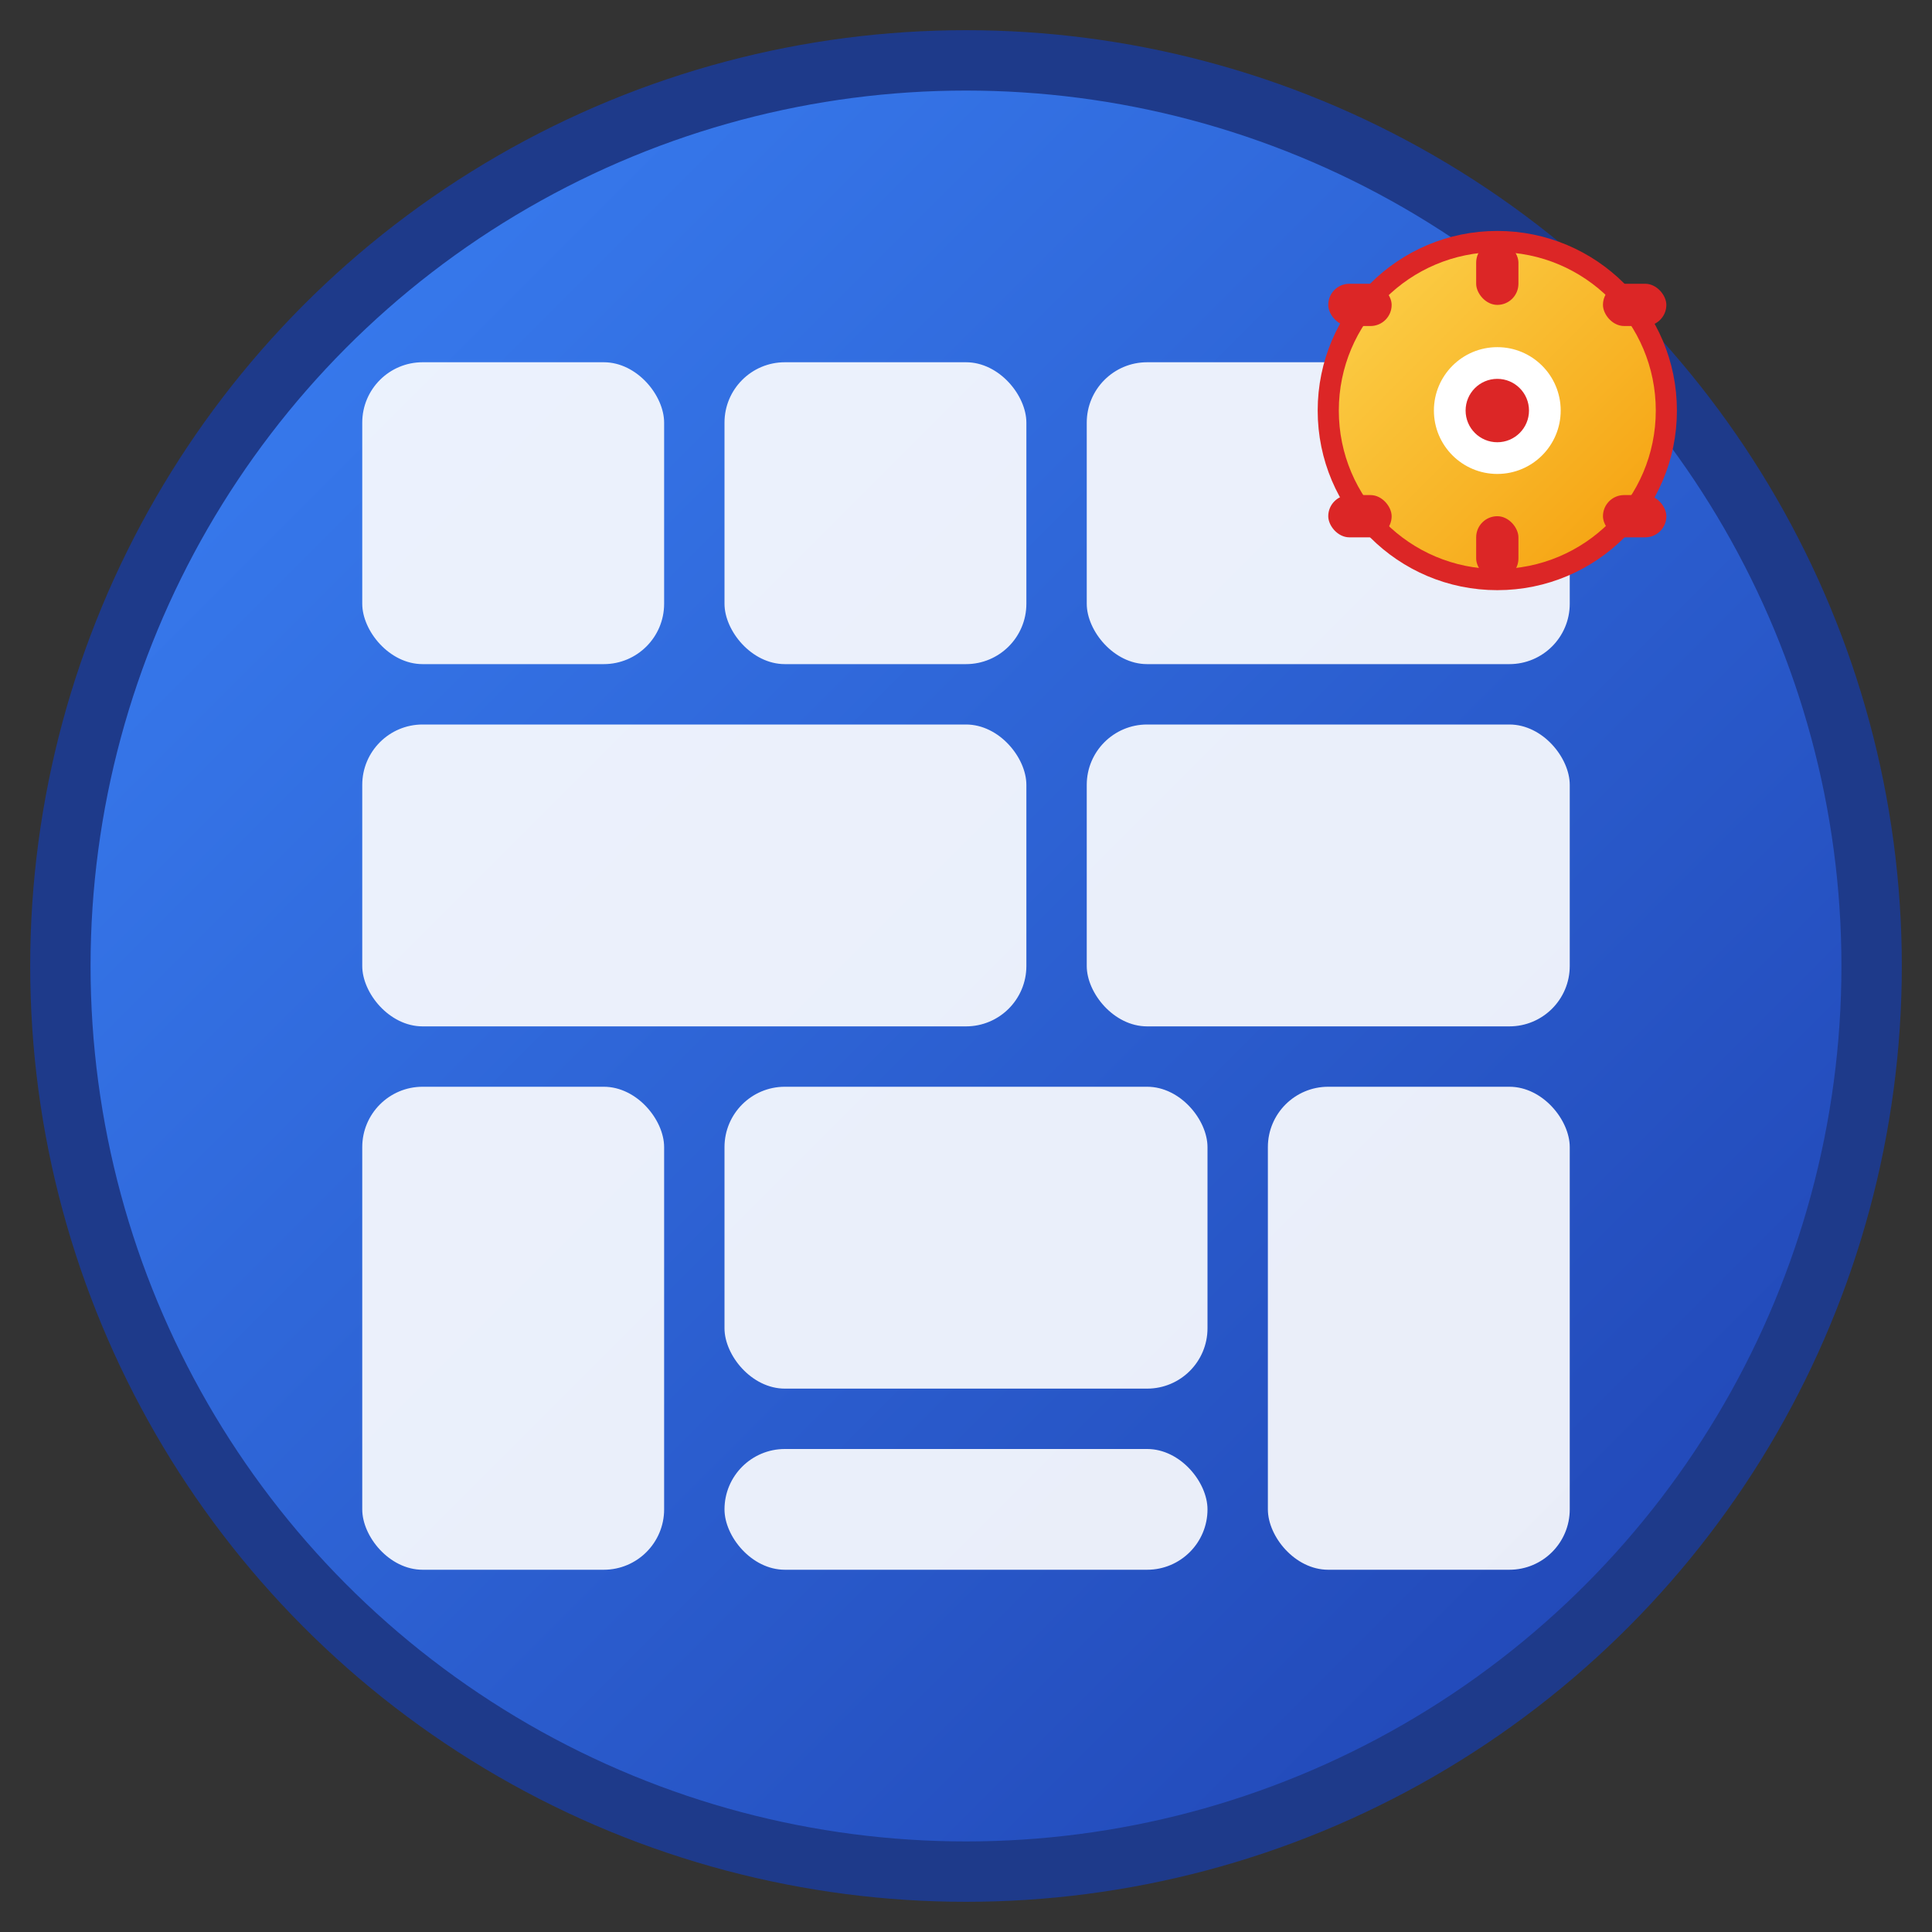
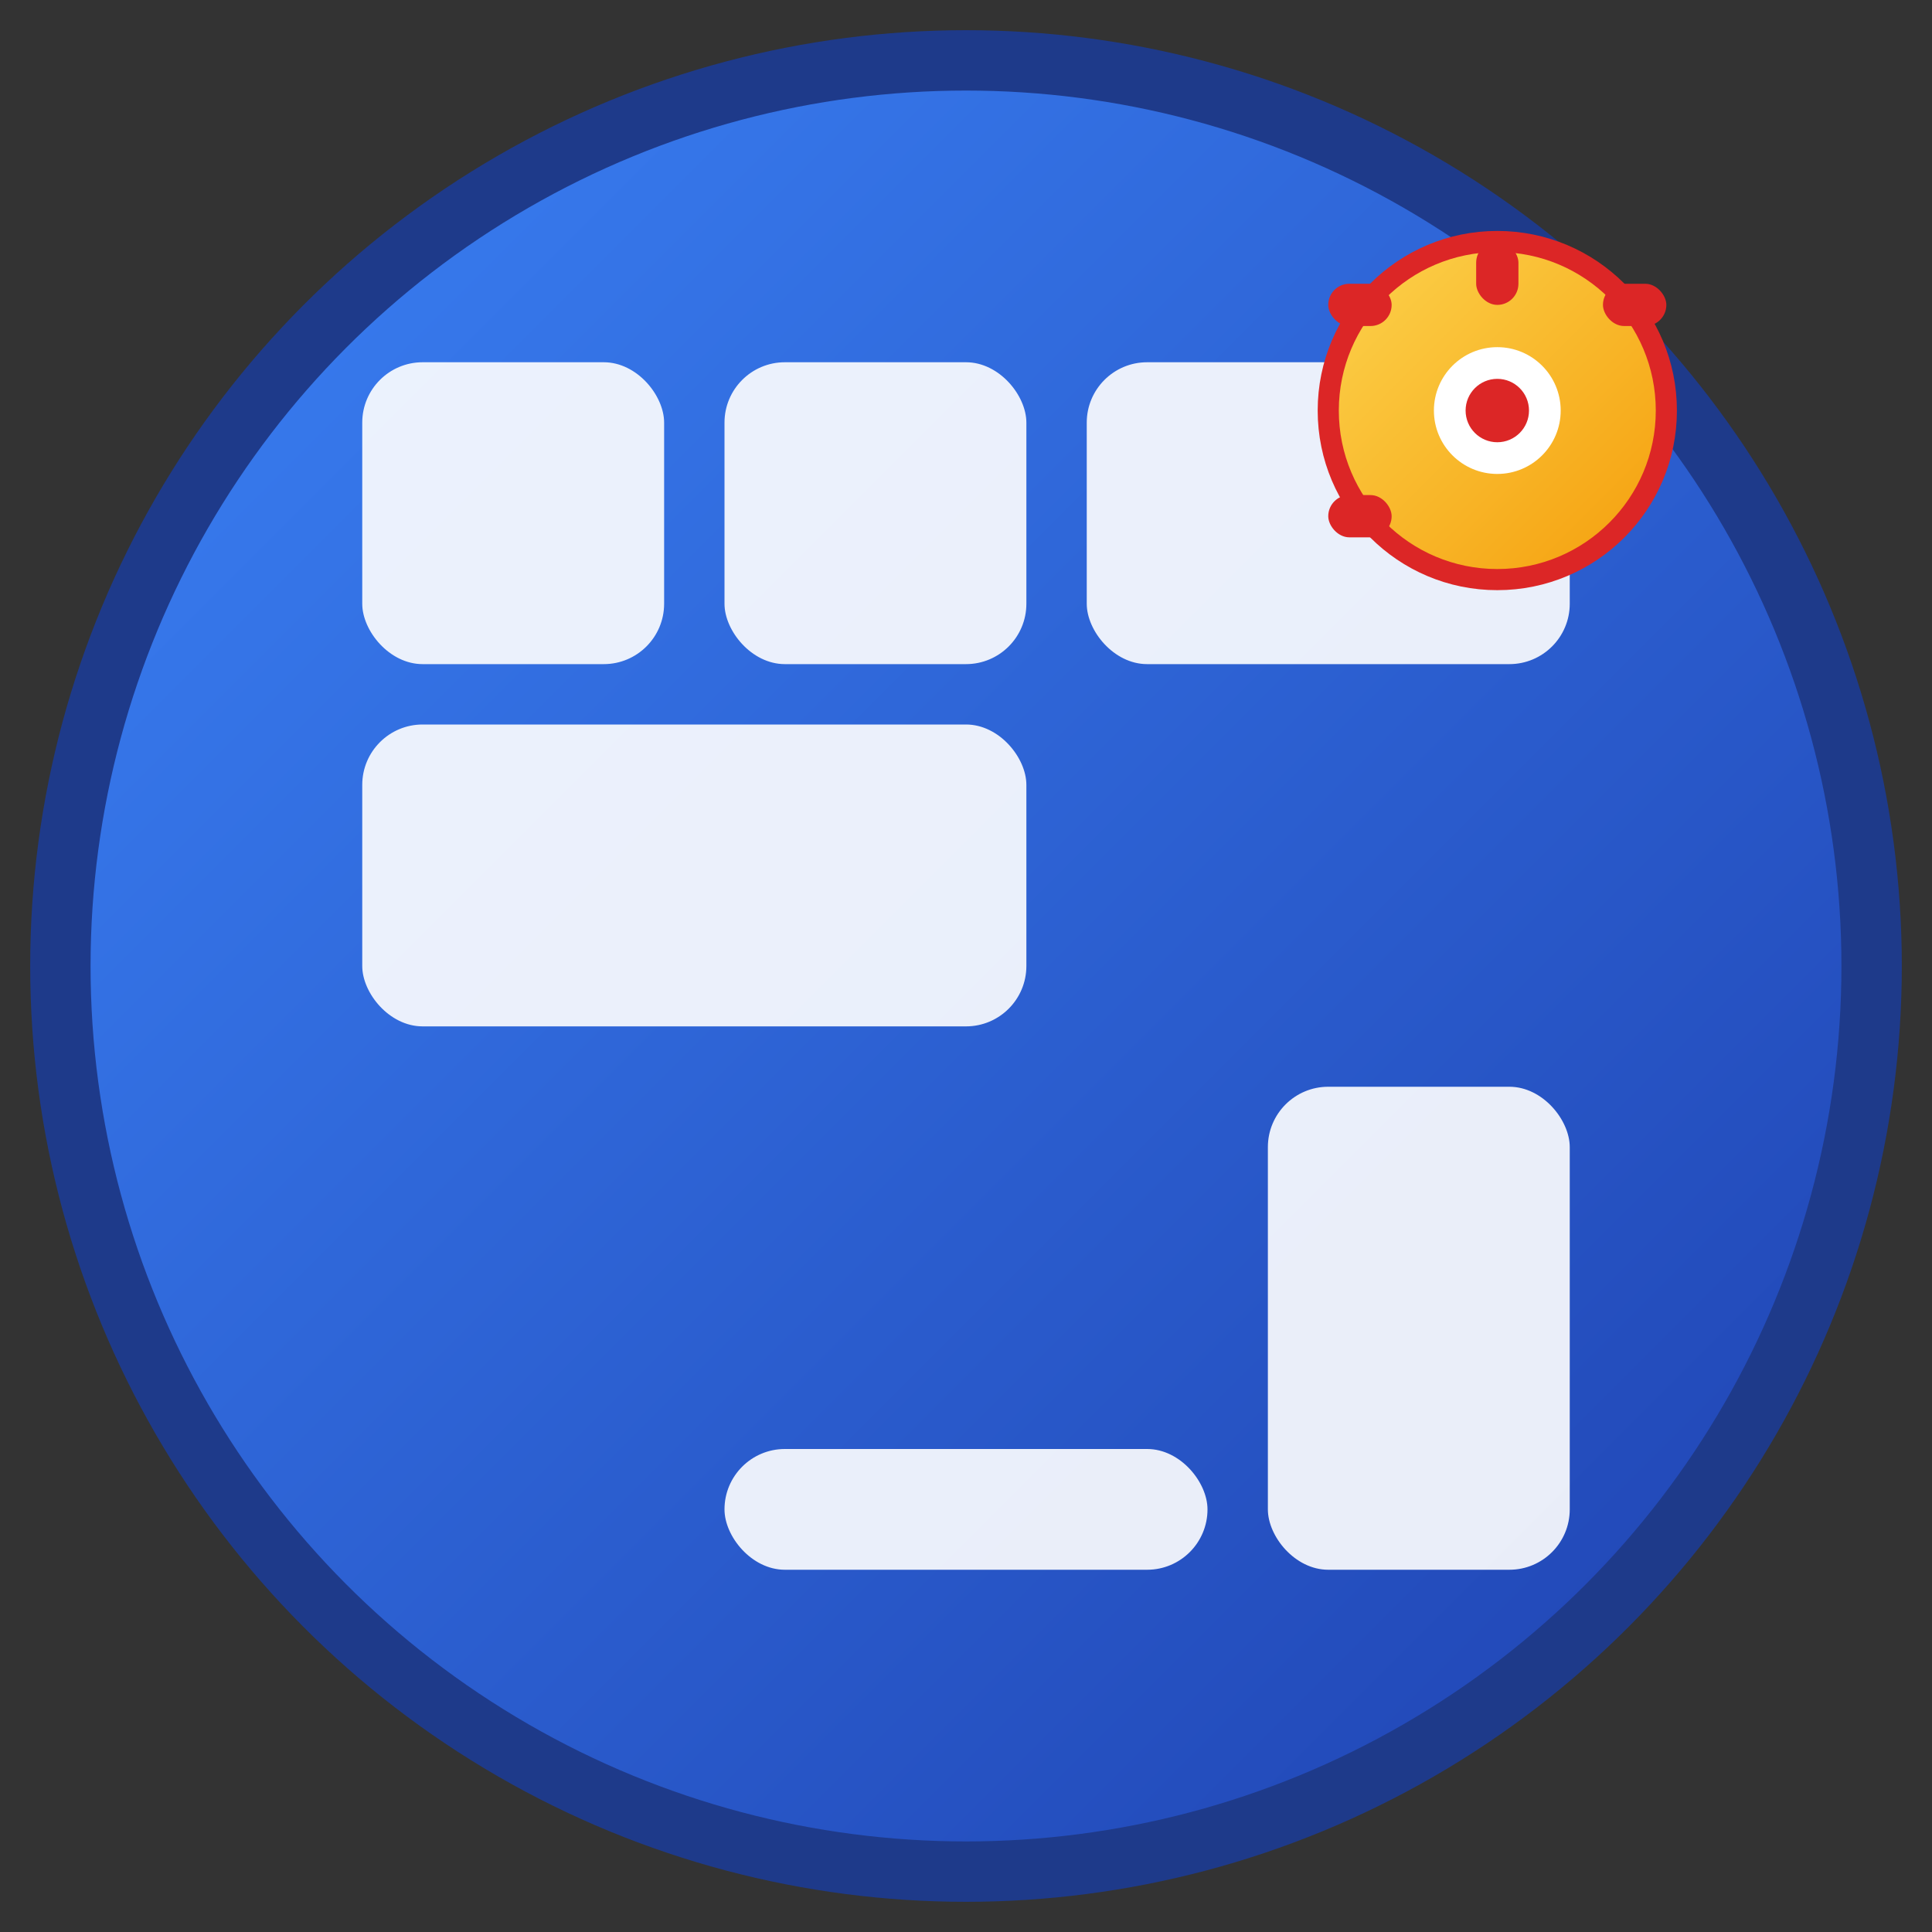
<svg xmlns="http://www.w3.org/2000/svg" viewBox="0 0 64 64" width="64" height="64">
  <rect x="0" y="0" width="64" height="64" fill="#333333" stroke="none" />
  <defs>
    <linearGradient id="adminGrad" x1="0%" y1="0%" x2="100%" y2="100%">
      <stop offset="0%" style="stop-color:#3B82F6;stop-opacity:1" />
      <stop offset="100%" style="stop-color:#1E40AF;stop-opacity:1" />
    </linearGradient>
    <linearGradient id="gearGrad" x1="0%" y1="0%" x2="100%" y2="100%">
      <stop offset="0%" style="stop-color:#FCD34D;stop-opacity:1" />
      <stop offset="100%" style="stop-color:#F59E0B;stop-opacity:1" />
    </linearGradient>
  </defs>
  <circle cx="32" cy="32" r="30" fill="url(#adminGrad)" stroke="#1E3A8A" stroke-width="2" />
  <g fill="#FFFFFF" opacity="0.9">
    <rect x="12" y="12" width="10" height="10" rx="2" />
    <rect x="24" y="12" width="10" height="10" rx="2" />
    <rect x="36" y="12" width="16" height="10" rx="2" />
    <rect x="12" y="24" width="22" height="10" rx="2" />
-     <rect x="36" y="24" width="16" height="10" rx="2" />
-     <rect x="12" y="36" width="10" height="16" rx="2" />
-     <rect x="24" y="36" width="16" height="10" rx="2" />
    <rect x="42" y="36" width="10" height="16" rx="2" />
    <rect x="24" y="48" width="16" height="4" rx="2" />
  </g>
  <g transform="translate(44, 8) scale(0.7)">
    <circle cx="8" cy="8" r="8" fill="url(#gearGrad)" stroke="#DC2626" stroke-width="1" />
    <g fill="#DC2626">
      <rect x="7" y="0" width="2" height="3" rx="1" />
      <rect x="13" y="2" width="3" height="2" rx="1" />
-       <rect x="13" y="12" width="3" height="2" rx="1" />
-       <rect x="7" y="13" width="2" height="3" rx="1" />
      <rect x="0" y="12" width="3" height="2" rx="1" />
      <rect x="0" y="2" width="3" height="2" rx="1" />
    </g>
    <circle cx="8" cy="8" r="3" fill="#FFFFFF" />
    <circle cx="8" cy="8" r="1.5" fill="#DC2626" />
  </g>
</svg>